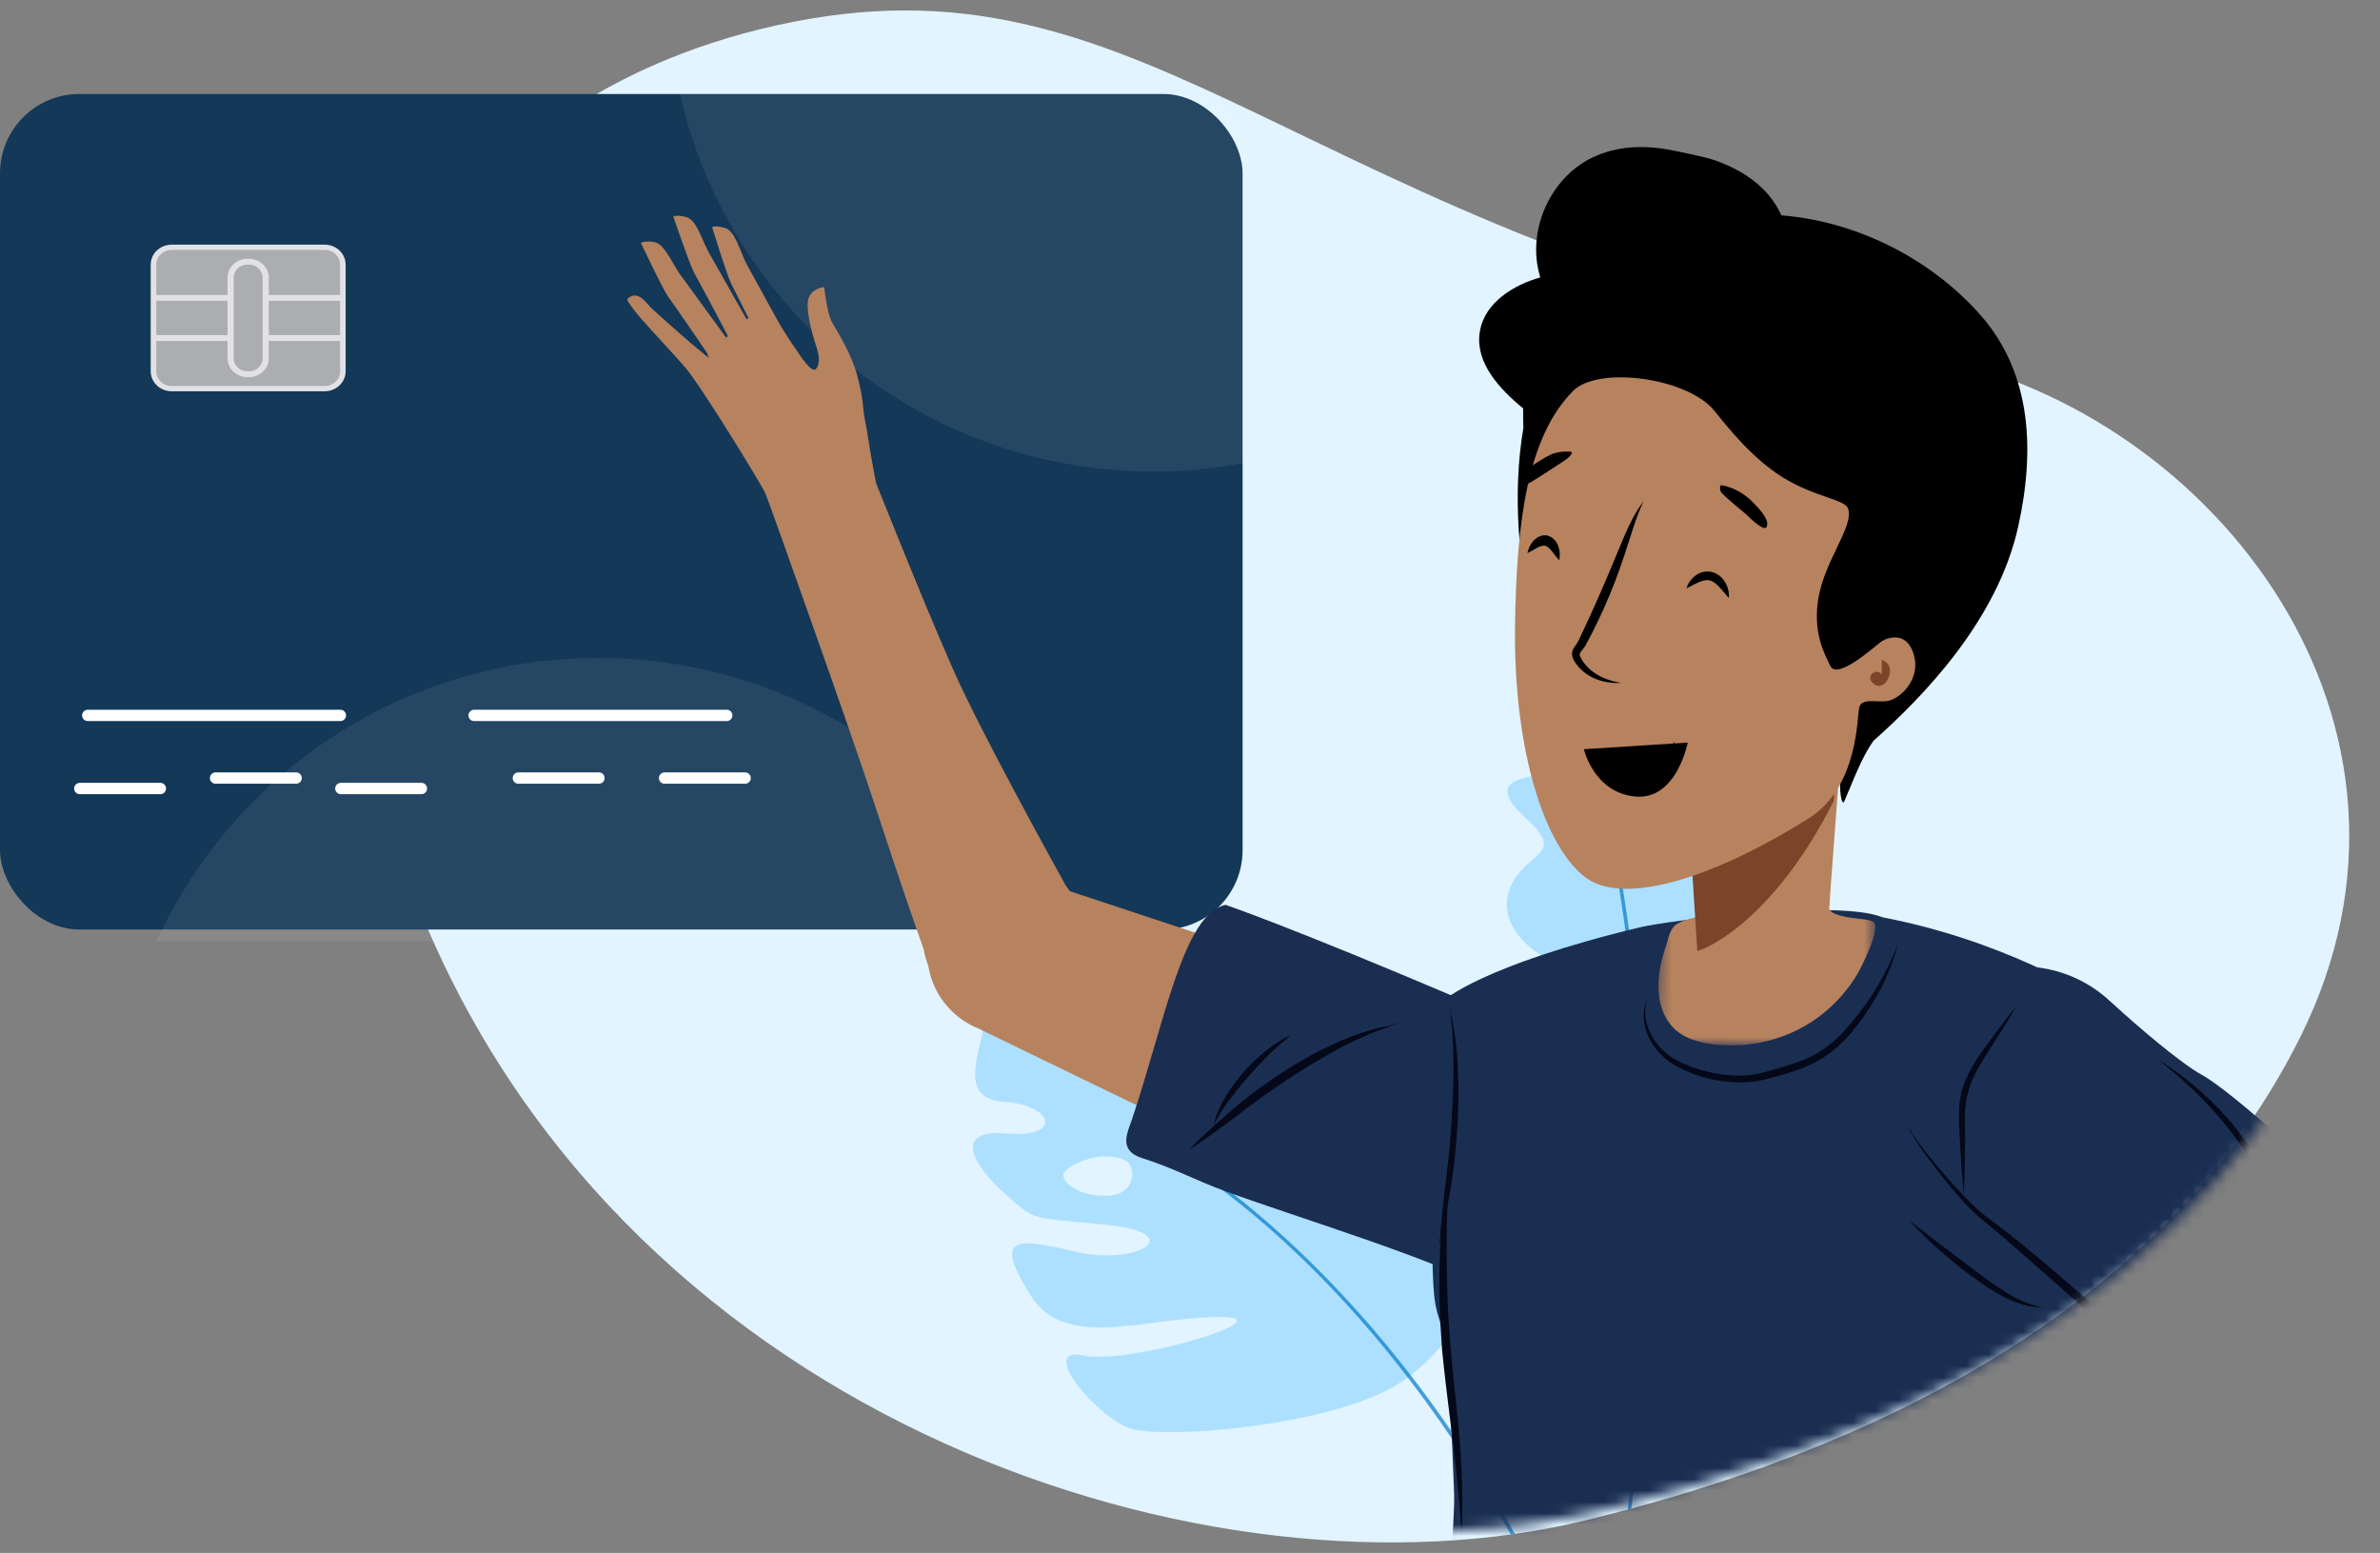
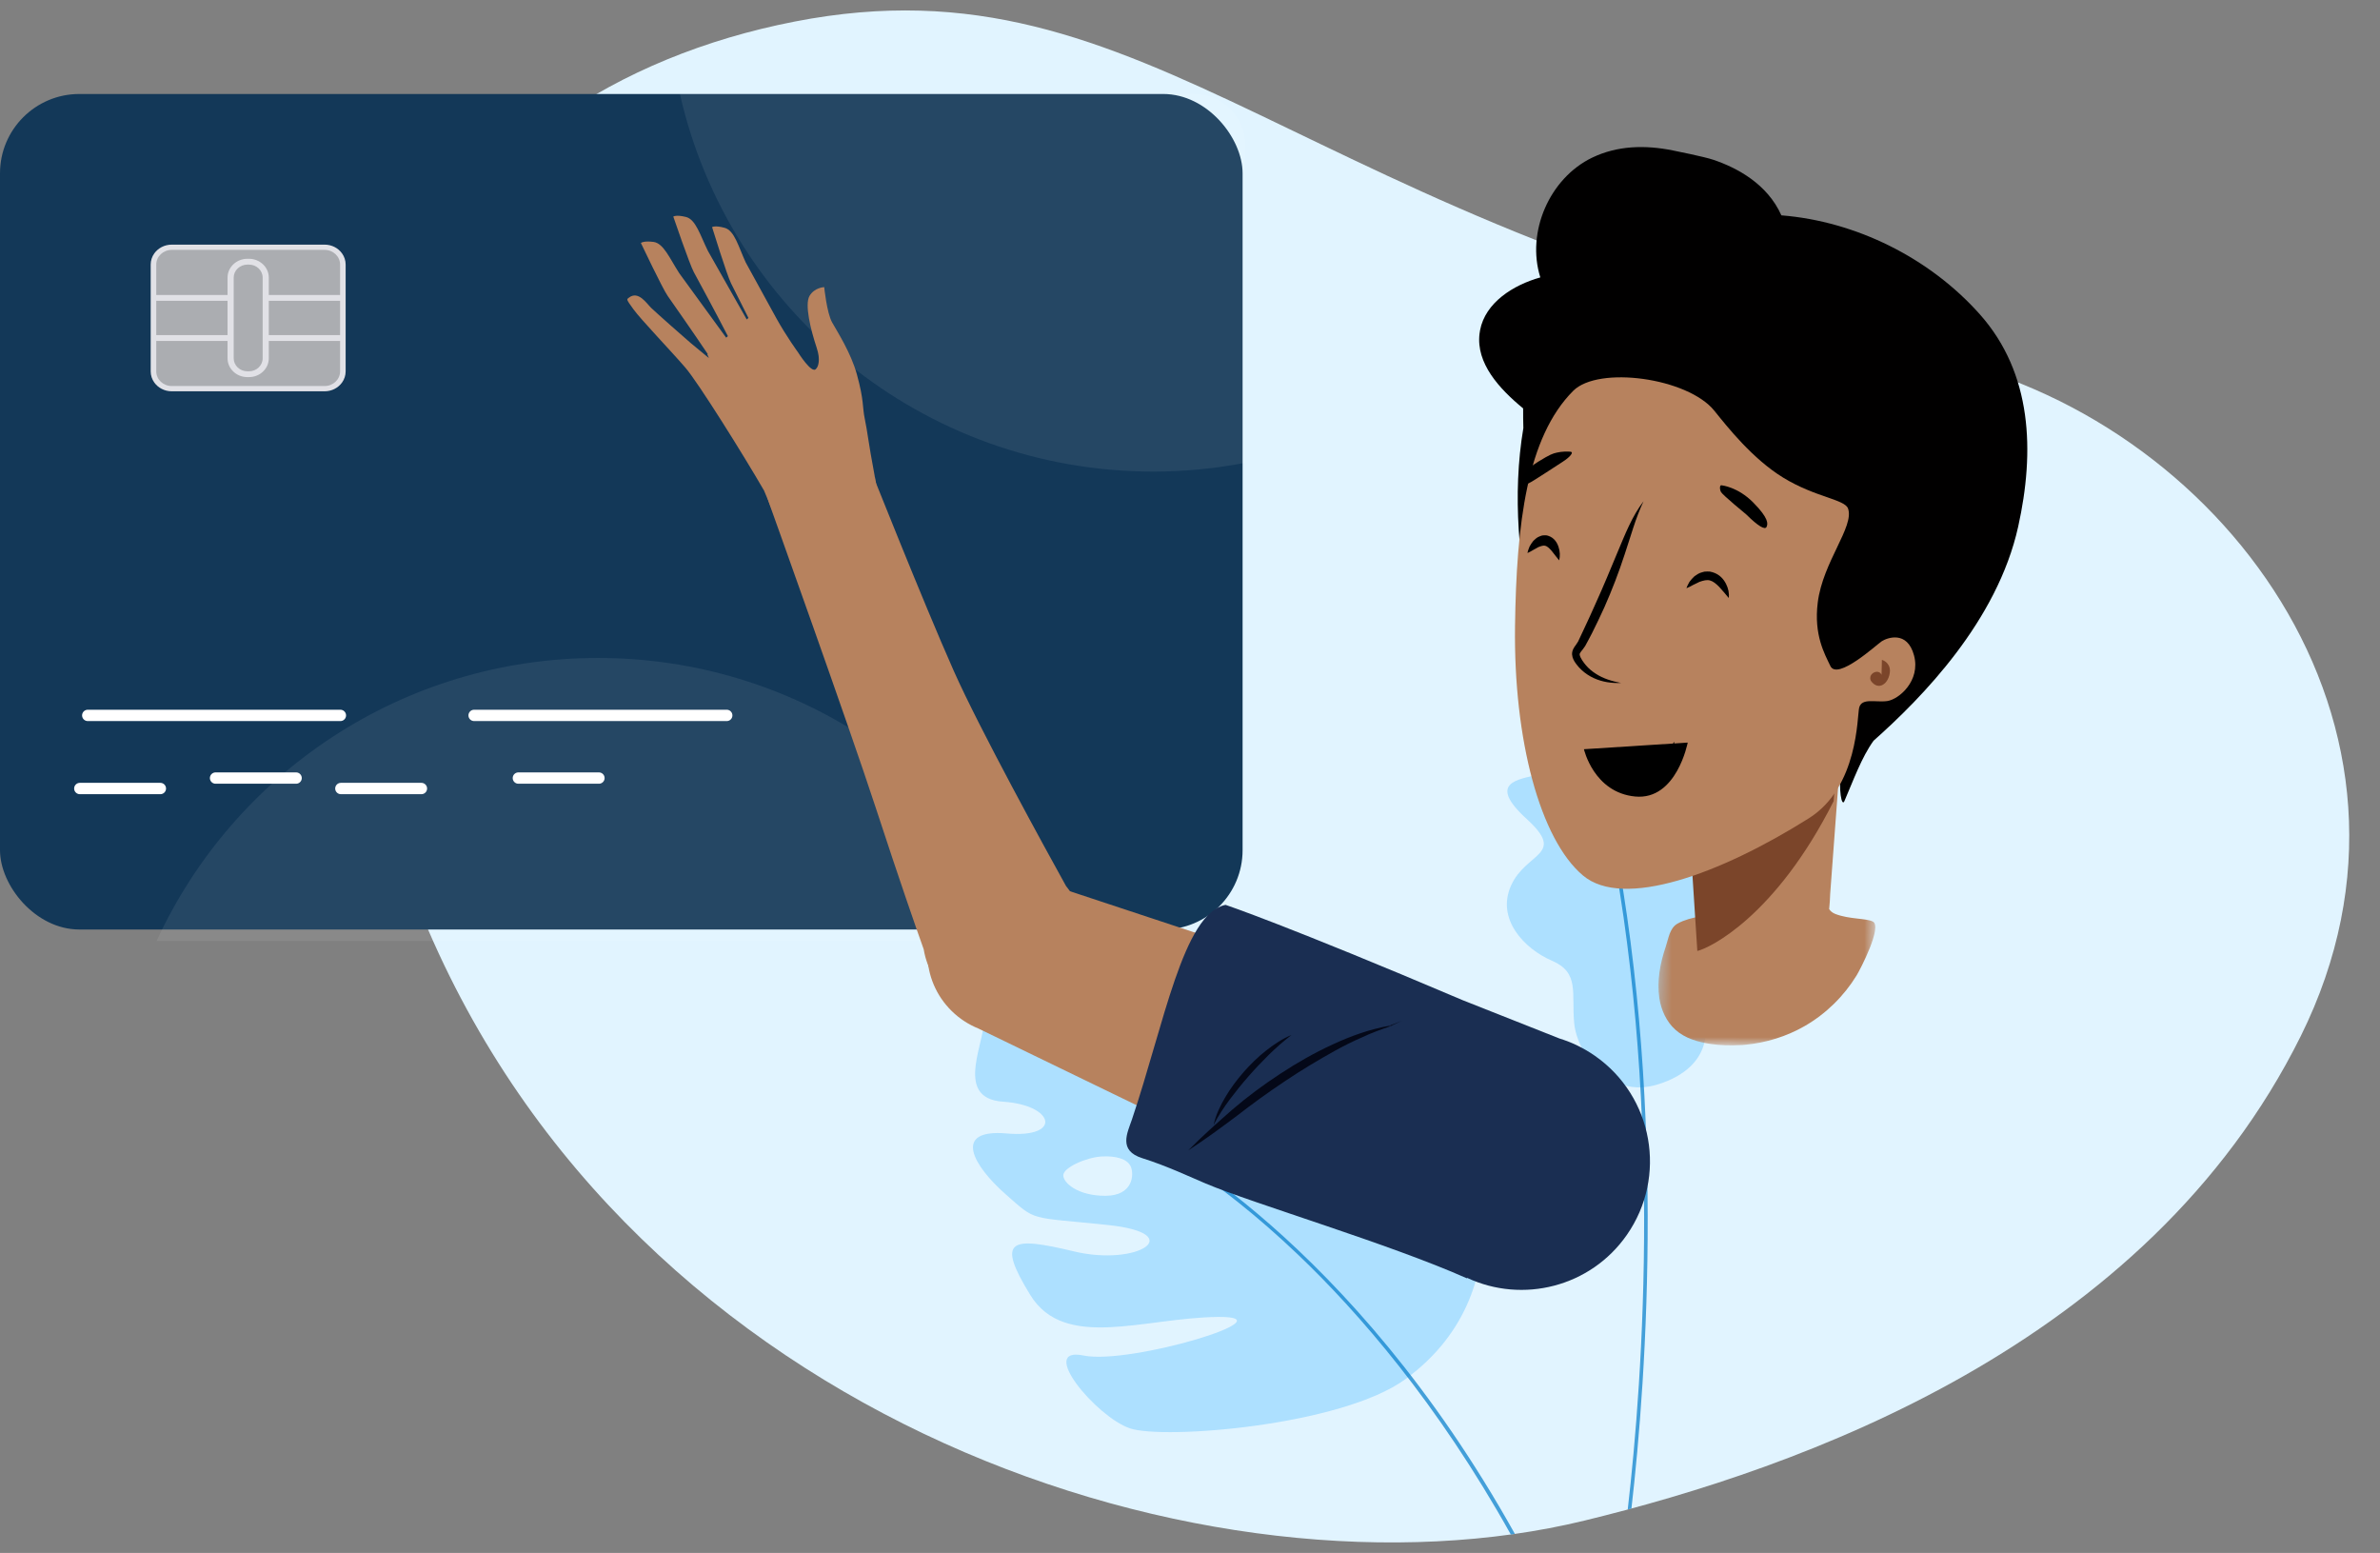
<svg xmlns="http://www.w3.org/2000/svg" width="210" height="137" viewBox="0 0 210 137" fill="none">
  <rect x="0" y="0" width="210" height="137" fill="#808080" stroke="none" />
  <path fill-rule="evenodd" clip-rule="evenodd" d="M139.808 134.144C158.731 129.538 189.421 118.772 203.008 91.404C216.594 64.037 195.7 36.55 170.212 31.405C114.541 20.166 101.724 -4.265 70.105 1.905C38.486 8.074 18.797 36.38 37.36 81.032C55.922 125.685 107.14 142.095 139.808 134.144" fill="#E1F4FF" />
  <path fill-rule="evenodd" clip-rule="evenodd" d="M50.108 30.665H44.469V29.284C44.469 28.285 43.654 27.471 42.654 27.471H42.526C41.526 27.471 40.711 28.285 40.711 29.284V30.665H35.072V28.135C35.072 27.508 35.582 26.998 36.21 26.998H48.97C49.597 26.998 50.108 27.508 50.108 28.135V30.665ZM44.469 34.205H50.108V31.492H44.469V34.205ZM41.539 36.413V29.286C41.539 28.742 41.982 28.299 42.526 28.299H42.654C43.198 28.299 43.641 28.742 43.641 29.286V36.413C43.641 36.956 43.198 37.399 42.654 37.399H42.526C41.982 37.399 41.539 36.956 41.539 36.413V36.413ZM50.108 37.562C50.108 38.188 49.597 38.698 48.97 38.698H36.21C35.582 38.698 35.072 38.188 35.072 37.562V35.032H40.711V36.412C40.711 37.411 41.526 38.225 42.526 38.225H42.654C43.654 38.225 44.469 37.411 44.469 36.412V35.032H50.108V37.562ZM35.072 34.205H40.711V31.492H35.072V34.205ZM50.428 27.153C50.112 26.686 49.577 26.379 48.97 26.379H36.21C35.603 26.379 35.068 26.686 34.752 27.153C34.562 27.434 34.451 27.771 34.451 28.136V37.561C34.451 37.925 34.562 38.263 34.752 38.543C35.068 39.011 35.603 39.318 36.21 39.318H48.97C49.577 39.318 50.112 39.011 50.428 38.543C50.618 38.263 50.729 37.925 50.729 37.561V28.136C50.729 27.771 50.618 27.434 50.428 27.153V27.153Z" fill="#E1E1E6" />
  <path fill-rule="evenodd" clip-rule="evenodd" d="M48.97 38.855H36.21C35.496 38.855 34.916 38.275 34.916 37.561V34.875H40.868V36.412C40.868 37.325 41.612 38.068 42.526 38.068H42.654C43.568 38.068 44.312 37.325 44.312 36.412V34.875H50.266V37.561C50.266 38.275 49.684 38.855 48.97 38.855" fill="#C29832" />
  <path fill-rule="evenodd" clip-rule="evenodd" d="M44.312 34.362H50.265V31.335H44.312V34.362Z" fill="#C29832" />
  <path fill-rule="evenodd" clip-rule="evenodd" d="M50.266 30.822H44.312V29.285C44.312 28.372 43.569 27.629 42.655 27.629H42.526C41.613 27.629 40.868 28.372 40.868 29.285V30.822H34.916V28.136C34.916 27.422 35.497 26.842 36.211 26.842H48.97C49.684 26.842 50.266 27.422 50.266 28.136V30.822Z" fill="#C29832" />
  <path fill-rule="evenodd" clip-rule="evenodd" d="M42.654 37.554H42.526C41.895 37.554 41.382 37.042 41.382 36.412V29.285C41.382 28.654 41.895 28.141 42.526 28.141H42.654C43.285 28.141 43.798 28.654 43.798 29.285V36.412C43.798 37.042 43.285 37.554 42.654 37.554" fill="#C29832" />
  <path opacity="0.6" fill-rule="evenodd" clip-rule="evenodd" d="M93.82 103.663C93.849 102.995 95.862 102.088 97.24 102.021C98.472 101.962 99.466 102.227 99.772 102.909C100.079 103.592 99.998 105.485 97.541 105.493C95.083 105.501 93.792 104.331 93.82 103.663M102.664 89.976C104.289 91.161 104.718 96.87 102.818 96.901C101.368 96.925 101.57 94.728 101.538 92.831C101.507 90.932 101.038 88.792 102.664 89.976M115.17 92.736C117.604 93.284 117.441 94.505 118.397 98.339C119.351 102.173 118.731 106.275 117.291 105.992C115.851 105.707 115.62 103.243 114.586 98.625C113.553 94.006 113.859 92.439 115.17 92.736M88.722 105.345C91.522 107.806 90.649 107.323 97.766 108.07C104.884 108.816 100.403 111.751 94.764 110.398C89.124 109.044 87.884 109.326 90.914 114.252C93.946 119.177 100.996 116.239 107.477 116.178C113.958 116.116 99.702 120.425 95.604 119.583C91.507 118.74 96.716 124.985 99.689 126.003C102.662 127.021 118.352 125.786 124 121.673C129.647 117.559 131.047 111.924 130.856 107.456C130.236 93.037 127.057 94.241 124.777 92.694C122.497 91.148 125.595 102.436 125.937 104.906C126.279 107.375 125.788 113.714 122.961 101.321C120.133 88.928 118.224 89.183 115.659 89.074C113.095 88.966 112.003 88.362 109.374 87.136C106.745 85.909 108.369 89.771 108.734 94.361C109.098 98.951 106.365 92.253 105.494 89.092C104.622 85.931 103.595 86.446 99.609 85.608C95.623 84.771 97.118 86.396 97.794 91.557C98.47 96.718 96.376 93.394 94.386 87.62C92.396 81.845 86.46 87.508 86.821 89.532C87.182 91.556 83.941 96.886 88.508 97.19C93.075 97.494 93.733 100.423 88.836 99.994C83.939 99.564 85.921 102.884 88.722 105.345" fill="#8AD2FF" />
  <path opacity="0.6" fill-rule="evenodd" clip-rule="evenodd" d="M146.273 95.667C141.984 96.994 139.157 92.919 138.901 90.268C138.644 87.617 139.4 85.811 136.947 84.758C134.494 83.706 131.992 81.068 133.337 78.106C134.681 75.143 138.229 75.463 134.702 72.243C131.175 69.025 133.961 68.775 135.7 68.34C137.439 67.904 137.634 66.727 137.689 65.675C137.745 64.623 138.347 63.204 140.468 63.052C142.588 62.899 143.946 64.685 144.431 65.502C144.916 66.319 145.603 68.333 147.612 67.78C149.621 67.226 150.487 68.327 150.848 69.005C151.208 69.684 150.841 71.642 150.133 72.528C149.427 73.414 148.138 75.324 150.515 75.318C152.892 75.311 154.929 76.737 153.009 80.592C151.09 84.448 147.818 86.385 149.44 88.186C151.062 89.985 151.373 94.089 146.273 95.667" fill="#8AD2FF" />
  <path opacity="0.7" fill-rule="evenodd" clip-rule="evenodd" d="M101.303 100.309C101.22 100.269 101.118 100.303 101.077 100.388C101.036 100.471 101.071 100.573 101.155 100.613C101.213 100.641 107.008 103.497 114.592 110.741C119.859 115.772 126.823 123.755 133.306 135.37C133.426 135.354 133.545 135.337 133.665 135.319C119.123 109.213 101.505 100.407 101.303 100.309" fill="#007BCA" />
  <path opacity="0.7" fill-rule="evenodd" clip-rule="evenodd" d="M141.946 71.58C141.928 71.496 141.844 71.441 141.758 71.459C141.673 71.476 141.618 71.56 141.636 71.645C146.798 96.431 144.969 121.525 143.623 133.167C143.731 133.138 143.843 133.106 143.951 133.077C145.298 121.357 147.097 96.316 141.946 71.58" fill="#007BCA" />
  <rect y="8.292" width="109.641" height="73.708" rx="7" fill="#133858" />
  <path d="M7.042 69.562H14.15" stroke="white" stroke-linecap="round" />
  <path d="M19.02 68.64H26.127" stroke="white" stroke-linecap="round" />
  <path d="M30.076 69.562H37.184" stroke="white" stroke-linecap="round" />
  <path d="M45.739 68.64H52.847" stroke="white" stroke-linecap="round" />
-   <path d="M58.638 68.64H65.746" stroke="white" stroke-linecap="round" />
  <path fill-rule="evenodd" clip-rule="evenodd" d="M29.843 25.866H23.884V24.485C23.884 23.486 23.023 22.673 21.966 22.673H21.83C20.773 22.673 19.912 23.486 19.912 24.485V25.866H13.953V23.337C13.953 22.71 14.492 22.2 15.155 22.2H28.64C29.303 22.2 29.843 22.71 29.843 23.337V25.866ZM23.884 29.406H29.843V26.693H23.884V29.406ZM20.787 31.615V24.487C20.787 23.943 21.255 23.501 21.83 23.501H21.966C22.541 23.501 23.009 23.943 23.009 24.487V31.615C23.009 32.158 22.541 32.601 21.966 32.601H21.83C21.255 32.601 20.787 32.158 20.787 31.615V31.615ZM29.843 32.763C29.843 33.39 29.303 33.899 28.64 33.899H15.155C14.492 33.899 13.953 33.39 13.953 32.763V30.233H19.912V31.614C19.912 32.613 20.773 33.426 21.83 33.426H21.966C23.023 33.426 23.884 32.613 23.884 31.614V30.233H29.843V32.763ZM13.953 29.406H19.912V26.693H13.953V29.406ZM30.181 22.355C29.847 21.888 29.282 21.581 28.64 21.581H15.155C14.514 21.581 13.948 21.888 13.614 22.355C13.413 22.636 13.296 22.974 13.296 23.338V32.764C13.296 33.127 13.413 33.465 13.614 33.745C13.948 34.213 14.514 34.52 15.155 34.52H28.64C29.282 34.52 29.847 34.213 30.181 33.745C30.381 33.465 30.498 33.127 30.498 32.764V23.338C30.498 22.974 30.381 22.636 30.181 22.355V22.355Z" fill="#E1E1E6" />
  <path fill-rule="evenodd" clip-rule="evenodd" d="M28.64 34.056H15.155C14.401 34.056 13.787 33.476 13.787 32.763V30.076H20.078V31.613C20.078 32.526 20.864 33.269 21.83 33.269H21.965C22.931 33.269 23.717 32.526 23.717 31.613V30.076H30.009V32.763C30.009 33.476 29.395 34.056 28.64 34.056" fill="#ABADB1" />
  <path fill-rule="evenodd" clip-rule="evenodd" d="M13.786 29.562H20.078V26.536H13.786V29.562Z" fill="#ABADB1" />
  <path fill-rule="evenodd" clip-rule="evenodd" d="M23.717 29.562H30.008V26.536H23.717V29.562Z" fill="#ABADB1" />
  <path fill-rule="evenodd" clip-rule="evenodd" d="M30.009 26.024H23.717V24.486C23.717 23.573 22.931 22.83 21.965 22.83H21.83C20.864 22.83 20.078 23.573 20.078 24.486V26.024H13.787V23.337C13.787 22.624 14.401 22.044 15.155 22.044H28.64C29.394 22.044 30.009 22.624 30.009 23.337V26.024Z" fill="#ABADB1" />
  <path fill-rule="evenodd" clip-rule="evenodd" d="M21.966 32.756H21.83C21.164 32.756 20.621 32.243 20.621 31.614V24.486C20.621 23.856 21.164 23.343 21.83 23.343H21.966C22.633 23.343 23.175 23.856 23.175 24.486V31.614C23.175 32.243 22.633 32.756 21.966 32.756" fill="#ABADB1" />
  <path d="M7.743 63.112H30.034" stroke="white" stroke-linecap="round" />
  <path d="M41.833 63.112H64.124" stroke="white" stroke-linecap="round" />
  <path opacity="0.075" fill-rule="evenodd" clip-rule="evenodd" d="M52.767 58.045C35.479 58.045 20.593 68.279 13.82 83.008H91.714C84.942 68.279 70.055 58.045 52.767 58.045" fill="white" />
  <path opacity="0.075" fill-rule="evenodd" clip-rule="evenodd" d="M105.367 8.292H59.992C64.315 27.361 81.372 41.603 101.769 41.603C104.541 41.603 107.249 41.331 109.874 40.828V12.794C109.874 10.312 107.852 8.292 105.367 8.292" fill="white" />
  <path fill-rule="evenodd" clip-rule="evenodd" d="M90.918 77.496L90.927 77.473L137.519 92.883L137.514 92.894C138.956 93.382 140.318 94.184 141.483 95.322C145.583 99.329 145.714 105.85 141.772 109.887C138.658 113.077 133.938 113.75 130.069 111.92L130.065 111.931L86.309 90.726C85.469 90.385 84.678 89.88 83.987 89.205C81.182 86.464 81.094 82.002 83.789 79.241C85.689 77.295 88.463 76.712 90.918 77.496" fill="#B7825E" />
  <path fill-rule="evenodd" clip-rule="evenodd" d="M137.59 91.611C138.681 91.948 139.74 92.454 140.728 93.143C145.87 96.728 147.131 103.802 143.545 108.943C140.343 113.538 134.355 115.022 129.448 112.731L129.431 112.771C122.61 109.733 110.61 106.188 106.393 104.414C105.22 103.921 102.97 102.856 100.803 102.178C98.638 101.502 99.477 99.944 99.88 98.75C102.712 90.36 104.404 80.58 108.139 79.826C108.139 79.826 113.493 81.617 129.063 88.236L137.59 91.611Z" fill="#1A2E52" />
  <path fill-rule="evenodd" clip-rule="evenodd" d="M104.841 101.487C106.326 100.53 107.738 99.484 109.146 98.432C110.525 97.359 111.936 96.338 113.389 95.373C114.835 94.399 116.331 93.505 117.854 92.66C118.619 92.243 119.398 91.851 120.198 91.507C120.986 91.128 121.808 90.836 122.64 90.548L122.843 90.479L122.626 90.484C122.609 90.485 122.669 90.468 122.659 90.531C122.646 90.546 122.648 90.541 122.648 90.541L122.652 90.539L122.659 90.535L122.672 90.527L122.704 90.512L122.77 90.481L122.903 90.42L123.171 90.298C123.345 90.216 123.534 90.139 123.695 90.048C123.531 90.13 123.337 90.195 123.157 90.268L122.884 90.374L122.747 90.428L122.68 90.456L122.644 90.471L122.626 90.48L122.616 90.484L122.612 90.486C122.612 90.486 122.613 90.484 122.602 90.499C122.592 90.563 122.654 90.547 122.639 90.549L122.625 90.485C120.885 90.79 119.197 91.391 117.593 92.139C115.981 92.875 114.441 93.758 112.963 94.728C111.485 95.697 110.056 96.752 108.717 97.904C107.397 99.064 106.083 100.23 104.841 101.487" fill="#040818" />
  <path fill-rule="evenodd" clip-rule="evenodd" d="M107.085 99.237C107.492 98.441 107.978 97.711 108.501 97.003C109.031 96.304 109.576 95.615 110.157 94.96C110.731 94.296 111.34 93.665 111.963 93.044C112.591 92.43 113.254 91.85 113.96 91.3C113.129 91.646 112.376 92.154 111.671 92.713C110.962 93.27 110.323 93.91 109.726 94.582C109.139 95.264 108.591 95.981 108.134 96.759C107.678 97.533 107.27 98.355 107.085 99.237" fill="#040818" />
  <path fill-rule="evenodd" clip-rule="evenodd" d="M67.853 41.189C68.718 38.71 71.413 37.432 73.872 38.334C75.209 38.825 76.198 39.861 76.687 41.101L76.691 41.099C76.691 41.099 81.437 53.061 84.145 59.161C86.44 64.33 92.316 75.014 94.057 78.157C94.643 78.88 95.092 79.729 95.352 80.68C96.368 84.404 94.124 88.258 90.339 89.288C86.555 90.319 82.663 88.136 81.646 84.413C81.586 84.19 81.541 83.968 81.503 83.745C80.823 81.838 79.398 77.76 77.299 71.343C74.856 63.877 67.868 44.399 67.868 44.399L67.869 44.398C67.511 43.394 67.477 42.267 67.853 41.189" fill="#B7825E" />
  <path fill-rule="evenodd" clip-rule="evenodd" d="M57.461 27.166C57.904 27.596 60.523 29.906 60.953 30.269C61.242 30.513 62.178 31.28 62.55 31.588L62.412 31.259L62.446 31.23C61.239 29.427 59.271 26.609 58.916 26.109C58.469 25.482 56.549 21.436 56.549 21.436C56.549 21.436 56.767 21.227 57.659 21.341C58.551 21.455 59.095 22.807 59.933 24.101L64.074 29.789L64.226 29.655C63.243 27.74 61.529 24.569 61.224 24.017C60.854 23.345 59.408 19.108 59.408 19.108C59.408 19.108 59.648 18.924 60.521 19.14C61.394 19.353 61.781 20.758 62.465 22.139L65.888 28.184L66.039 28.049C65.339 26.64 64.679 25.334 64.505 24.997C64.154 24.314 62.83 20.038 62.83 20.038C62.83 20.038 63.075 19.861 63.942 20.1C64.81 20.34 65.155 21.755 65.799 23.154L65.836 23.222L65.823 23.184C65.832 23.205 65.841 23.225 65.85 23.246L68.486 28.049C69.403 29.704 70.411 31.077 70.411 31.077C70.411 31.077 71.642 33.05 72.003 32.536C72.003 32.536 72.053 32.493 72.107 32.401C72.111 32.393 72.114 32.384 72.118 32.377C72.138 32.341 72.157 32.293 72.175 32.243C72.187 32.206 72.196 32.162 72.207 32.12C72.219 32.066 72.231 32.009 72.237 31.941C72.273 31.638 72.245 31.23 72.057 30.67C71.523 29.064 70.984 26.857 71.43 26.103C71.877 25.349 72.725 25.332 72.725 25.332C72.725 25.332 72.951 27.599 73.422 28.442C73.894 29.283 75.09 31.14 75.609 33.033C76.261 35.419 76.069 35.831 76.312 36.992C76.557 38.152 76.587 38.858 77.177 41.983L77.172 41.985C77.41 42.867 77.397 43.825 77.078 44.754C76.224 47.241 73.506 48.564 71.008 47.708C69.687 47.255 68.696 46.281 68.177 45.097L68.174 45.098L67.413 43.272C65.581 40.105 61.593 33.727 60.469 32.427C59.111 30.854 56.57 28.216 55.892 27.284C55.215 26.352 55.293 26.416 55.489 26.262C56.326 25.605 57.06 26.779 57.461 27.166" fill="#B7825E" />
  <mask id="mask0_557_66853" style="mask-type:alpha" maskUnits="userSpaceOnUse" x="31" y="0" width="179" height="136">
-     <path fill-rule="evenodd" clip-rule="evenodd" d="M204.782 90.483C218.418 63.115 197.448 35.628 171.869 30.483C115.999 19.245 103.136 -5.186 71.403 0.983C39.671 7.152 19.912 35.459 38.541 80.111C57.17 124.763 108.571 141.174 141.356 133.222C160.347 128.616 191.147 117.851 204.782 90.483Z" fill="white" />
-   </mask>
+     </mask>
  <g mask="url(#mask0_557_66853)">
    <path fill-rule="evenodd" clip-rule="evenodd" d="M125.285 180.655C125.313 180.607 125.342 180.559 125.369 180.513C125.587 180.151 126.077 179.581 126.206 179.212C126.239 179.118 126.271 179.024 126.303 178.93C126.062 178.902 125.821 178.861 125.603 178.755C124.602 178.266 125.505 175.461 125.68 174.736C126.16 172.747 126.872 170.918 126.959 168.842C127.094 165.609 126.378 162.415 126.534 159.177C126.659 156.593 128.429 134.393 128.305 131.805C127.511 108.963 126.359 121.797 126.372 108.132C126.378 102.632 126.488 100.423 127.364 88.279C127.364 88.279 130.613 85.197 144.728 81.8C147.087 81.231 162.09 79.294 166.117 80.926C176.546 82.94 183.841 87.321 186.935 89.256C194.271 93.84 186.696 132.078 185.976 138.836C185.228 145.855 183.415 154.37 182.344 162.823C181.653 168.276 181.518 172.617 181.219 177.051C181.732 179.016 180.927 182.389 180.761 183.306C180.574 184.343 181.241 185.312 181.732 186.243C182.079 186.901 182.35 187.599 182.537 188.318C182.594 188.528 182.642 188.75 182.593 188.963C182.459 189.546 181.68 189.79 181.523 190.368C181.362 190.953 181.917 191.479 182.048 192.071C182.233 192.92 181.52 193.699 180.783 194.159C180.407 194.394 180.01 194.582 179.603 194.748C177.715 195.726 171.778 196.433 159.496 195.677C154.218 195.352 148.969 194.164 143.853 192.886C138.855 191.638 133.875 190.21 129.035 188.438C127.572 187.904 124.798 187.292 124.06 185.771C124.003 185.655 123.948 185.539 123.916 185.413C123.729 184.656 124.392 184.143 124.797 183.619C124.877 183.517 125.162 183.251 125.136 183.102C125.098 182.867 124.786 182.954 124.687 182.693C124.635 182.556 124.643 182.404 124.664 182.258C124.743 181.681 124.994 181.154 125.285 180.655" fill="#1A2E52" />
    <path fill-rule="evenodd" clip-rule="evenodd" d="M167.468 83.31C166.487 85.808 165.135 88.137 163.41 90.151C162.569 91.183 161.646 92.114 160.533 92.793C159.43 93.485 158.172 93.878 156.894 94.251C156.252 94.427 155.603 94.645 154.983 94.756C154.35 94.869 153.696 94.904 153.044 94.881C151.738 94.837 150.443 94.549 149.212 94.103C148.603 93.871 147.989 93.598 147.458 93.245C146.924 92.887 146.452 92.428 146.074 91.899C145.312 90.86 144.908 89.466 145.335 88.173C144.754 89.417 145.072 90.932 145.796 92.086C146.169 92.667 146.65 93.183 147.208 93.599C147.777 94.016 148.39 94.309 149.021 94.581C150.286 95.116 151.647 95.4 153.02 95.476C153.708 95.508 154.4 95.481 155.089 95.368C155.791 95.248 156.42 95.044 157.071 94.874C158.368 94.522 159.688 94.061 160.859 93.314C162.032 92.576 163.012 91.563 163.84 90.5C165.502 88.358 166.778 85.909 167.468 83.31" fill="#040818" />
    <path fill-rule="evenodd" clip-rule="evenodd" d="M127.048 110.724C126.939 113.479 127.032 116.242 127.233 118.994C127.343 120.139 127.471 121.281 127.607 122.42C127.796 124.012 128.002 125.599 128.199 127.184C128.547 129.903 128.778 132.632 128.964 135.378C129.104 132.629 129.021 129.868 128.798 127.123C128.581 124.378 128.213 121.656 128.01 118.928C127.747 116.205 127.667 113.472 127.647 110.735C127.636 107.994 127.743 105.254 127.813 102.503C127.422 105.227 127.163 107.969 127.048 110.724Z" fill="#040818" />
    <path fill-rule="evenodd" clip-rule="evenodd" d="M127.004 109.965C127.115 108.243 127.304 106.557 127.499 104.873C127.716 103.208 127.89 101.532 128.017 99.837C128.151 98.145 128.219 96.436 128.249 94.72C128.259 93.86 128.249 92.997 128.203 92.132C128.182 91.265 128.097 90.398 128.005 89.524L127.982 89.31L128.049 89.513C128.054 89.529 128.046 89.467 128.01 89.5C128.005 89.517 128.007 89.513 128.007 89.513L128.007 89.509L128.007 89.501L128.008 89.486L128.007 89.451L128.005 89.379L128 89.233L127.988 88.941C127.983 88.75 127.968 88.547 127.973 88.365C127.976 88.547 127.998 88.75 128.011 88.943L128.034 89.235L128.045 89.38L128.05 89.453L128.052 89.492L128.052 89.512L128.053 89.522L128.053 89.527C128.053 89.527 128.054 89.525 128.048 89.54C128.011 89.573 128.001 89.51 128.006 89.525L128.049 89.514C128.424 91.237 128.599 93.017 128.655 94.773C128.722 96.532 128.675 98.278 128.553 99.998C128.433 101.717 128.243 103.422 127.964 105.079C127.674 106.721 127.378 108.36 127.004 109.965" fill="#040818" />
    <path fill-rule="evenodd" clip-rule="evenodd" d="M210.903 131.1C208.539 127.97 209.118 123.545 212.196 121.217C215.275 118.889 219.687 119.539 222.051 122.669C222.096 122.729 222.133 122.792 222.175 122.851L222.181 122.846C222.181 122.846 224.862 126.689 230.14 134.906C234.384 141.515 245.998 158.528 245.998 158.528L245.996 158.529C246.631 159.425 246.97 160.537 246.876 161.709C246.663 164.326 244.377 166.242 241.769 165.988C240.354 165.85 239.139 165.099 238.355 164.026L238.351 164.029C238.351 164.029 230.74 153.641 226.583 148.42C222.425 143.198 211.501 131.795 211.501 131.795L211.507 131.791C211.295 131.574 211.091 131.348 210.903 131.1" fill="#B7825E" />
-     <path fill-rule="evenodd" clip-rule="evenodd" d="M169.04 101.881C166.231 96.883 167.94 90.589 172.856 87.823C176.742 85.637 181.461 86.317 184.659 89.161L184.667 89.152L220.726 121.825C221.424 122.384 222.032 123.083 222.499 123.913C224.42 127.333 223.251 131.639 219.887 133.532C217.518 134.865 214.691 134.645 212.556 133.202L212.541 133.222L172.159 105.336L172.166 105.326C170.921 104.453 169.838 103.301 169.04 101.881" fill="#B7825E" />
    <path fill-rule="evenodd" clip-rule="evenodd" d="M186.258 88.4L186.264 88.394C188.854 90.784 192.522 93.857 194.25 94.803C196.58 96.078 202.739 101.69 204.547 103.291C205.5 104.134 208.375 106.322 210.262 107.584C211.495 108.408 212.073 109.05 210.266 110.482C205.339 114.388 202.647 124.919 195.874 126.424C195.874 126.424 191.378 123.013 178.75 111.753L171.201 105.357L171.209 105.346C170.51 104.769 169.864 104.108 169.3 103.345C165.579 98.3 166.651 91.196 171.695 87.475C176.201 84.151 182.344 84.661 186.258 88.4Z" fill="#1A2E52" />
    <path fill-rule="evenodd" clip-rule="evenodd" d="M200.295 121.476C199.75 122.218 199.137 122.903 198.459 123.512C198.122 123.817 197.766 124.101 197.395 124.365C197.026 124.618 196.643 124.913 196.278 124.959C195.926 125.006 195.536 124.737 195.154 124.508C194.774 124.271 194.412 124.002 194.065 123.715C193.367 123.144 192.725 122.499 192.074 121.849C189.394 119.312 186.686 116.831 183.903 114.423C181.115 112.022 178.348 109.603 175.368 107.408C174.632 106.895 174.001 106.23 173.356 105.583C172.72 104.926 172.102 104.249 171.503 103.555C170.329 102.152 169.116 100.753 168.241 99.135C169.02 100.808 170.184 102.264 171.306 103.718C172.472 105.144 173.619 106.593 175.099 107.768C176.525 108.905 177.888 110.143 179.274 111.346L183.409 114.986C186.136 117.443 188.942 119.828 191.624 122.319C192.302 122.941 192.987 123.57 193.736 124.134C194.111 124.414 194.502 124.678 194.912 124.912C195.313 125.115 195.739 125.441 196.334 125.365C196.893 125.256 197.23 124.898 197.595 124.623C197.955 124.327 198.296 124.01 198.617 123.676C199.266 123.011 199.83 122.271 200.295 121.476" fill="#040818" />
    <path fill-rule="evenodd" clip-rule="evenodd" d="M180.24 115.325C177.873 114.894 176.021 113.372 174.125 111.984L171.298 109.849L168.479 107.68C169.27 108.57 170.128 109.394 171.016 110.189C171.899 110.987 172.83 111.73 173.782 112.444C174.743 113.142 175.709 113.852 176.788 114.398C177.853 114.949 179.041 115.351 180.24 115.325" fill="#040818" />
-     <path fill-rule="evenodd" clip-rule="evenodd" d="M177.955 88.709C177.007 89.877 176.11 91.078 175.222 92.289C174.34 93.498 173.49 94.802 173.072 96.318C172.702 97.862 172.89 99.385 172.942 100.872C173.027 102.37 173.12 103.867 173.278 105.363C173.358 103.861 173.377 102.361 173.384 100.86C173.419 99.363 173.244 97.844 173.628 96.46C173.967 95.052 174.784 93.792 175.585 92.537C176.396 91.277 177.202 90.011 177.955 88.709" fill="#040818" />
-     <path fill-rule="evenodd" clip-rule="evenodd" d="M190.449 93.493C192.086 94.79 193.641 96.175 195.044 97.7C196.443 99.224 197.722 100.862 198.75 102.65C199.82 104.414 200.638 106.325 201.221 108.305C201.804 110.286 202.115 112.351 202.139 114.438C202.355 112.358 202.154 110.234 201.647 108.189C201.141 106.142 200.298 104.185 199.245 102.358C198.151 100.555 196.852 98.878 195.36 97.395C193.872 95.912 192.224 94.596 190.449 93.493" fill="#040818" />
+     <path fill-rule="evenodd" clip-rule="evenodd" d="M177.955 88.709C174.34 93.498 173.49 94.802 173.072 96.318C172.702 97.862 172.89 99.385 172.942 100.872C173.027 102.37 173.12 103.867 173.278 105.363C173.358 103.861 173.377 102.361 173.384 100.86C173.419 99.363 173.244 97.844 173.628 96.46C173.967 95.052 174.784 93.792 175.585 92.537C176.396 91.277 177.202 90.011 177.955 88.709" fill="#040818" />
  </g>
  <path fill-rule="evenodd" clip-rule="evenodd" d="M140.488 13.906C142.714 12.835 145.172 12.779 147.609 13.273C147.835 13.318 150.36 13.821 151.171 14.094C153.257 14.797 155.938 16.213 157.179 18.997C163.769 19.524 170.264 22.754 174.691 27.729C179.323 32.935 179.544 39.833 178.075 46.458C176.227 54.793 169.596 61.542 165.314 65.347C164.268 66.787 163.514 68.884 162.74 70.676C162.507 71.216 162.202 69.7 162.448 67.802C162.106 68.093 161.845 68.321 161.694 68.476C161.319 68.862 161.476 67.607 161.974 65.936C159.29 67.803 156.665 68.62 155.059 68.421C140.174 66.573 136.621 60.031 135.615 54.414C134.415 51.6 134.142 48.825 134.007 46.734C133.817 43.764 133.916 40.714 134.414 37.761C134.398 37.171 134.391 36.593 134.394 36.028C132.259 34.273 130.237 32.04 130.545 29.45C130.558 29.345 130.574 29.238 130.594 29.132C131.06 26.692 133.518 25.144 135.911 24.473C134.656 20.481 136.718 15.721 140.488 13.906Z" fill="#010000" />
  <mask id="mask1_557_66853" style="mask-type:alpha" maskUnits="userSpaceOnUse" x="146" y="68" width="20" height="25">
    <path fill-rule="evenodd" clip-rule="evenodd" d="M165.769 68.937L146.764 68.492L146.212 92.074L165.217 92.519L165.769 68.937Z" fill="white" />
  </mask>
  <g mask="url(#mask1_557_66853)">
    <path fill-rule="evenodd" clip-rule="evenodd" d="M146.976 83.521C147.213 82.825 147.309 81.876 148.02 81.478C148.615 81.143 149.368 80.965 149.862 80.879L149.459 74.632L162.231 68.854L161.486 78.868C161.477 79.272 161.444 79.724 161.397 80.2C161.503 80.371 161.672 80.526 161.955 80.634C163.184 81.103 164.611 80.994 165.244 81.294C166.128 81.711 164.129 85.547 163.81 86.065C162.682 87.898 161.098 89.449 159.232 90.521C157.628 91.441 155.822 91.998 153.981 92.168C153.823 92.191 153.672 92.193 153.518 92.198C152.658 92.249 151.791 92.223 150.938 92.097C149.816 91.934 148.675 91.599 147.83 90.843C147.035 90.133 146.572 89.101 146.411 88.047C146.18 86.541 146.49 84.951 146.976 83.521" fill="#B7825E" />
  </g>
  <path fill-rule="evenodd" clip-rule="evenodd" d="M161.795 70.67C156.669 80.848 150.848 83.643 149.764 83.893C149.764 83.89 149.159 74.488 149.159 74.488L161.943 68.656L161.795 70.67Z" fill="#7B452A" />
  <path fill-rule="evenodd" clip-rule="evenodd" d="M138.81 34.48C141.03 32.25 148.926 33.325 151.27 36.24C152.414 37.661 154.632 40.477 157.342 42.137C160.189 43.879 162.767 44.044 163.062 44.86C163.638 46.452 160.841 49.56 160.39 53.151C160.029 56.029 161.006 57.702 161.501 58.75C162.122 60.064 165.581 56.87 166.039 56.57C166.497 56.271 168.287 55.587 168.885 57.822C169.483 60.058 167.55 61.696 166.528 61.844C165.505 61.991 164.276 61.532 164.045 62.429C163.858 63.159 163.992 69.427 159.603 72.189C151.782 77.112 143.233 80.228 139.677 77.237C135.896 74.057 133.541 65.266 133.679 55.224C133.802 46.207 134.722 38.585 138.81 34.48" fill="#B7825E" />
  <path fill-rule="evenodd" clip-rule="evenodd" d="M151.919 42.815C151.919 42.815 153.341 42.954 154.701 44.335C156.061 45.716 156.008 46.203 155.87 46.487C155.731 46.772 155.111 46.403 154.083 45.385C154.083 45.385 151.988 43.668 151.849 43.399C151.711 43.131 151.742 42.745 151.919 42.815" fill="black" />
  <path fill-rule="evenodd" clip-rule="evenodd" d="M137.385 39.925C137.785 39.832 138.299 39.819 138.585 39.851C138.872 39.883 138.579 40.294 137.87 40.747C137.162 41.201 135.214 42.492 134.934 42.608C134.654 42.725 134.12 43.064 134.201 42.555C134.284 42.032 134.486 41.489 135.734 40.724C136.8 40.072 136.984 40.017 137.385 39.925" fill="black" />
  <path fill-rule="evenodd" clip-rule="evenodd" d="M145.02 44.219C143.998 45.551 143.384 47.156 142.741 48.677C142.101 50.21 141.476 51.739 140.79 53.242C140.459 54 140.11 54.75 139.759 55.498L139.243 56.598C139.162 56.748 139.046 56.886 138.908 57.091C138.841 57.197 138.767 57.334 138.731 57.5C138.691 57.67 138.717 57.839 138.754 57.978C138.841 58.249 138.974 58.44 139.107 58.615C139.241 58.79 139.385 58.956 139.548 59.102C139.867 59.399 140.23 59.635 140.612 59.815C141.382 60.17 142.217 60.288 143.027 60.248C142.233 60.097 141.459 59.864 140.809 59.438C140.484 59.231 140.186 58.986 139.94 58.696C139.705 58.421 139.451 58.061 139.388 57.792C139.372 57.667 139.385 57.647 139.482 57.506C139.584 57.372 139.741 57.197 139.87 56.988C140.1 56.579 140.268 56.238 140.47 55.859C140.847 55.114 141.205 54.357 141.553 53.596C142.232 52.066 142.834 50.498 143.352 48.91C143.888 47.327 144.302 45.728 145.02 44.219" fill="black" />
  <path fill-rule="evenodd" clip-rule="evenodd" d="M152.537 52.754C152.59 52.336 152.502 51.915 152.297 51.509C152.098 51.114 151.739 50.664 151.097 50.477C151.018 50.457 150.939 50.435 150.86 50.422L150.622 50.418C150.542 50.422 150.461 50.42 150.387 50.431L150.181 50.487C149.891 50.554 149.709 50.707 149.508 50.84C149.345 50.996 149.192 51.157 149.071 51.329C148.968 51.514 148.867 51.695 148.804 51.893C149.028 51.805 149.214 51.701 149.399 51.6C149.584 51.503 149.777 51.428 149.944 51.335C150.314 51.2 150.632 51.132 150.881 51.207C151.138 51.27 151.429 51.499 151.704 51.785C151.976 52.074 152.235 52.405 152.537 52.754" fill="black" />
  <path fill-rule="evenodd" clip-rule="evenodd" d="M137.573 49.436C137.673 49.037 137.646 48.637 137.518 48.249C137.394 47.874 137.138 47.434 136.603 47.265C136.472 47.219 136.339 47.212 136.205 47.227C136.066 47.231 135.949 47.27 135.84 47.322C135.599 47.407 135.458 47.568 135.296 47.712C135.171 47.874 135.05 48.04 134.961 48.215C134.887 48.403 134.813 48.585 134.776 48.786C134.968 48.708 135.123 48.613 135.276 48.522C135.428 48.431 135.582 48.366 135.713 48.277C136.002 48.155 136.22 48.102 136.353 48.15C136.499 48.181 136.706 48.357 136.912 48.6C137.115 48.845 137.317 49.133 137.573 49.436" fill="black" />
  <path fill-rule="evenodd" clip-rule="evenodd" d="M147.753 65.43C147.216 66.079 146.696 66.683 146.154 67.208C145.605 67.716 145.021 68.126 144.437 68.234C144.292 68.286 144.145 68.262 143.998 68.281C143.834 68.27 143.657 68.266 143.491 68.239C143.148 68.215 142.823 68.107 142.488 68.01C141.829 67.782 141.188 67.426 140.566 66.919C140.818 67.733 141.401 68.409 142.114 68.85C142.469 69.079 142.867 69.235 143.276 69.338C143.48 69.398 143.688 69.412 143.902 69.443C144.135 69.436 144.375 69.457 144.605 69.391C145.554 69.201 146.267 68.516 146.771 67.814C147.268 67.091 147.618 66.286 147.753 65.43" fill="black" />
  <path fill-rule="evenodd" clip-rule="evenodd" d="M139.759 66.095C139.759 66.095 140.627 69.923 144.285 70.268C147.943 70.613 148.916 65.51 148.916 65.51L139.759 66.095Z" fill="black" />
  <path fill-rule="evenodd" clip-rule="evenodd" d="M166.05 58.212C166.05 58.212 166.779 58.399 166.76 59.212C166.701 60.295 165.75 61.018 165.073 60.054C164.788 59.403 165.766 58.951 166.019 59.533" fill="#7B452A" />
</svg>